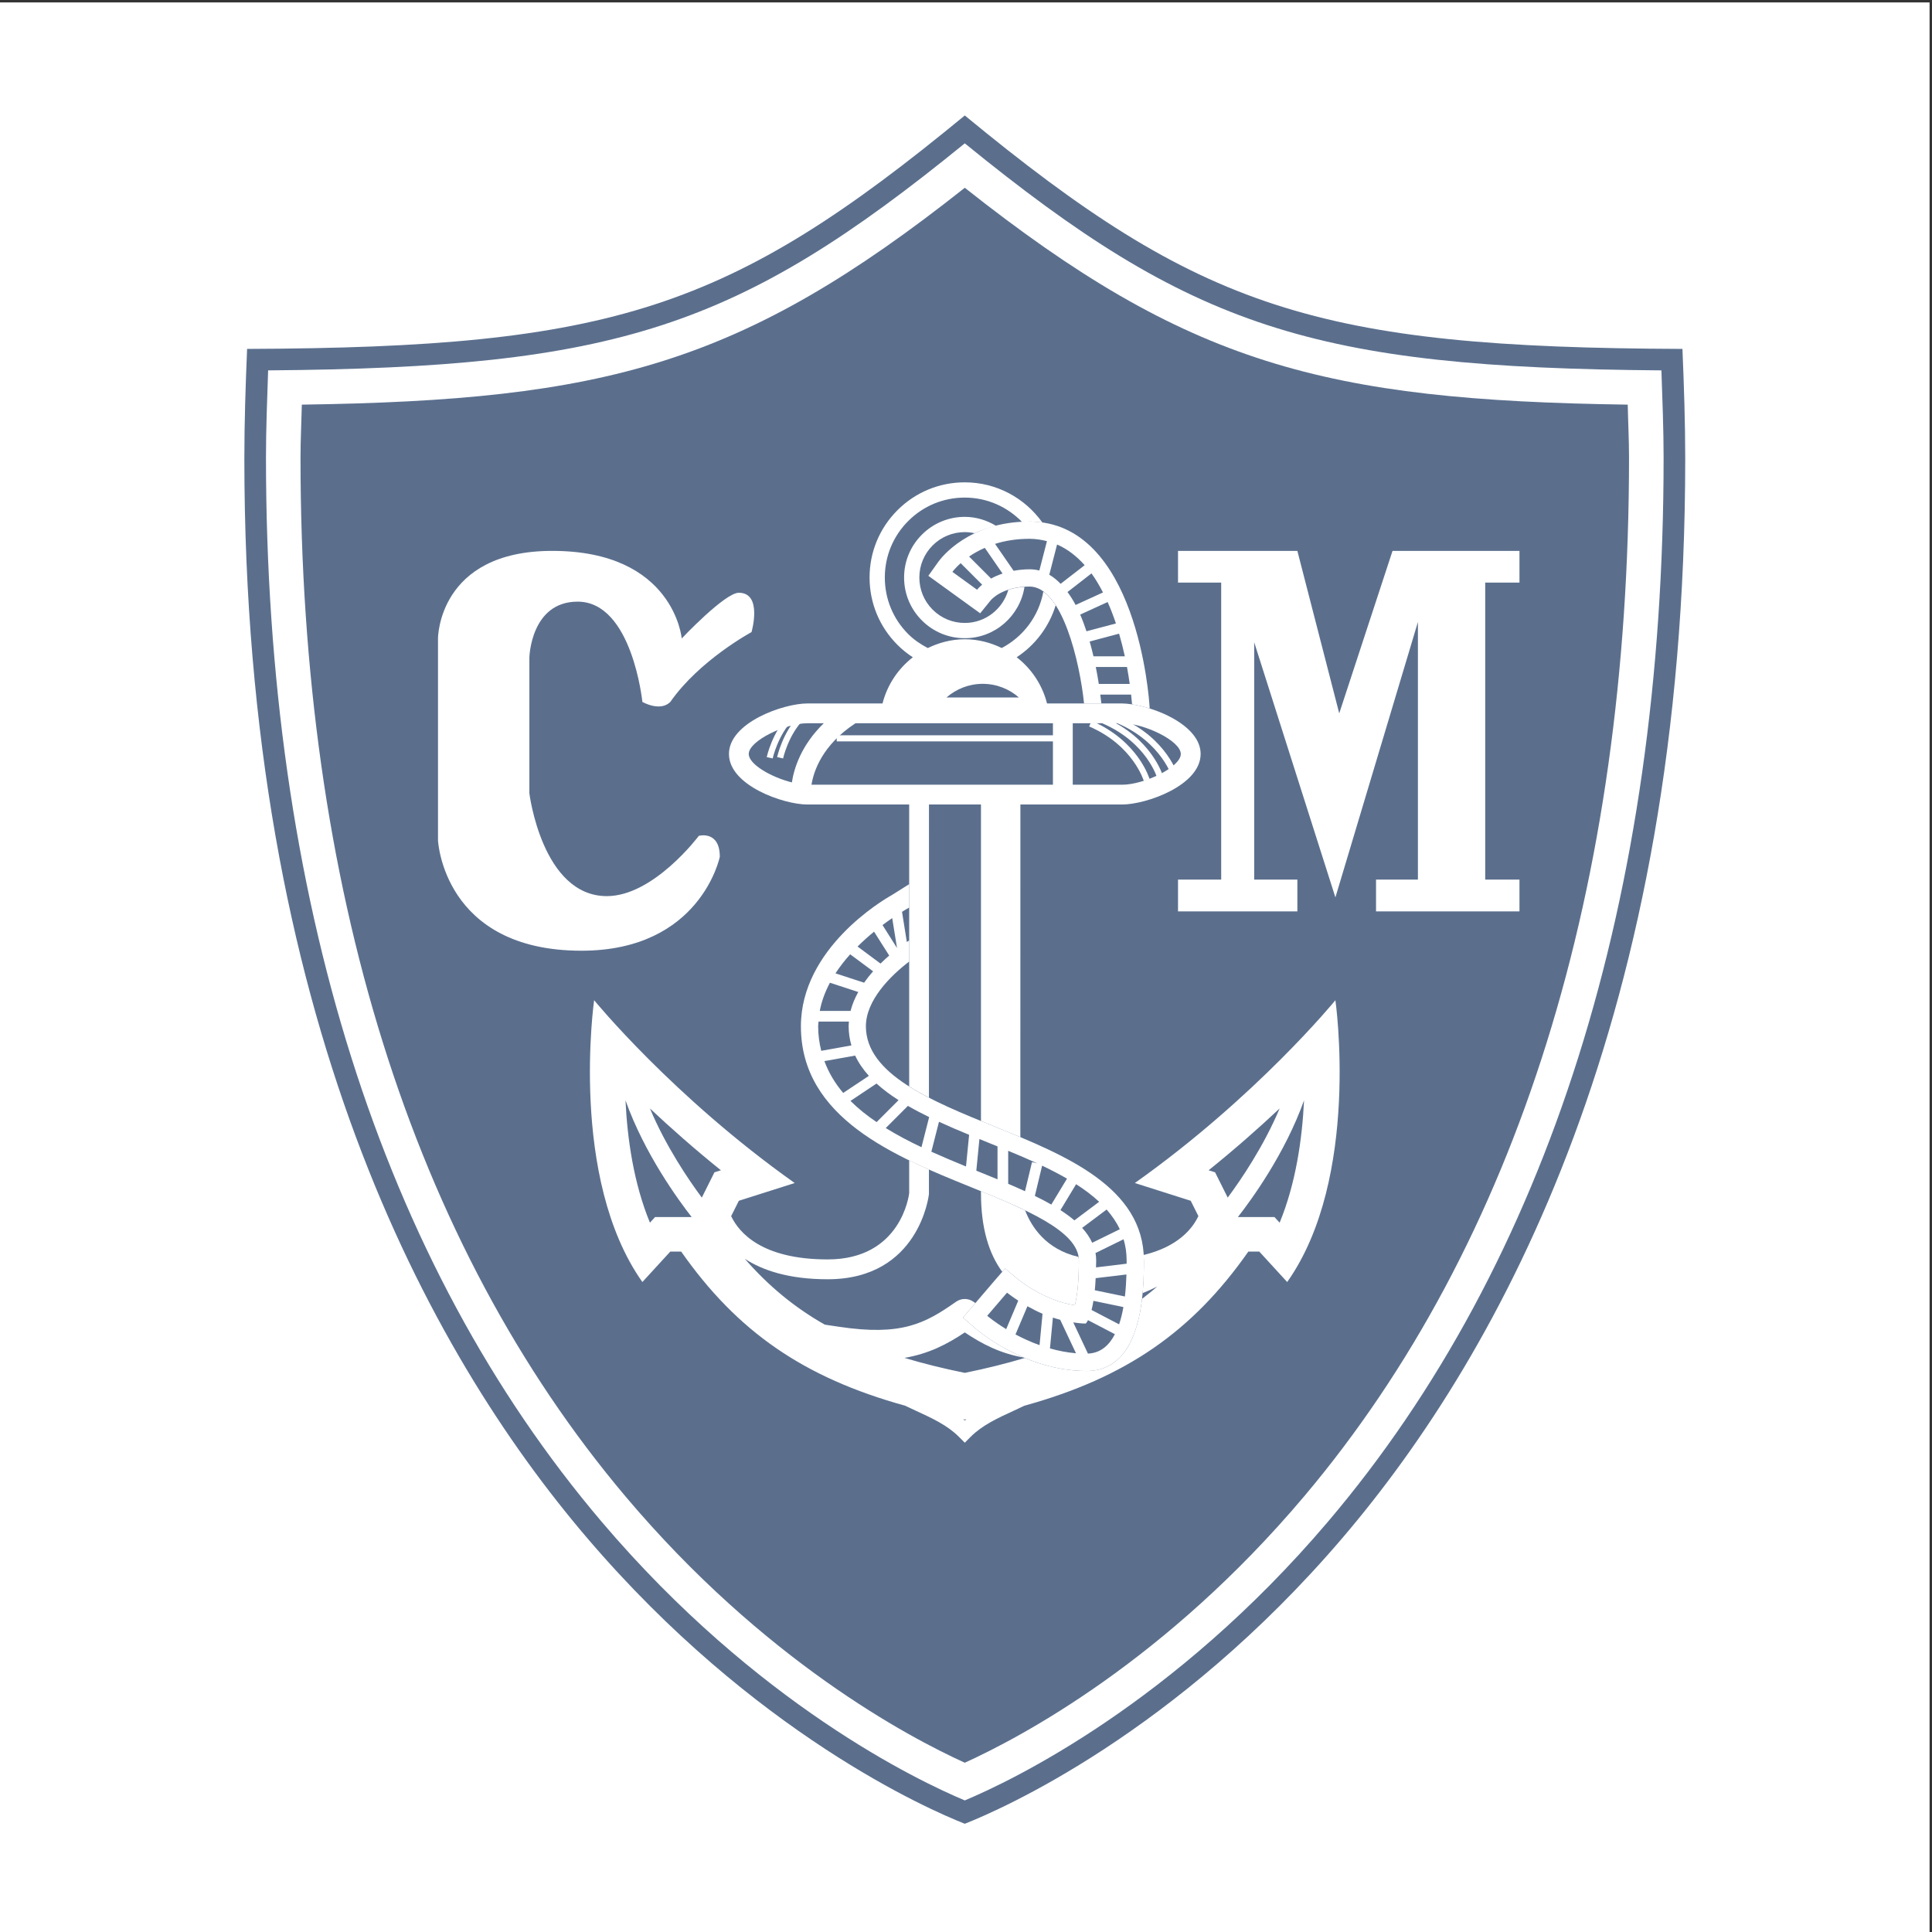
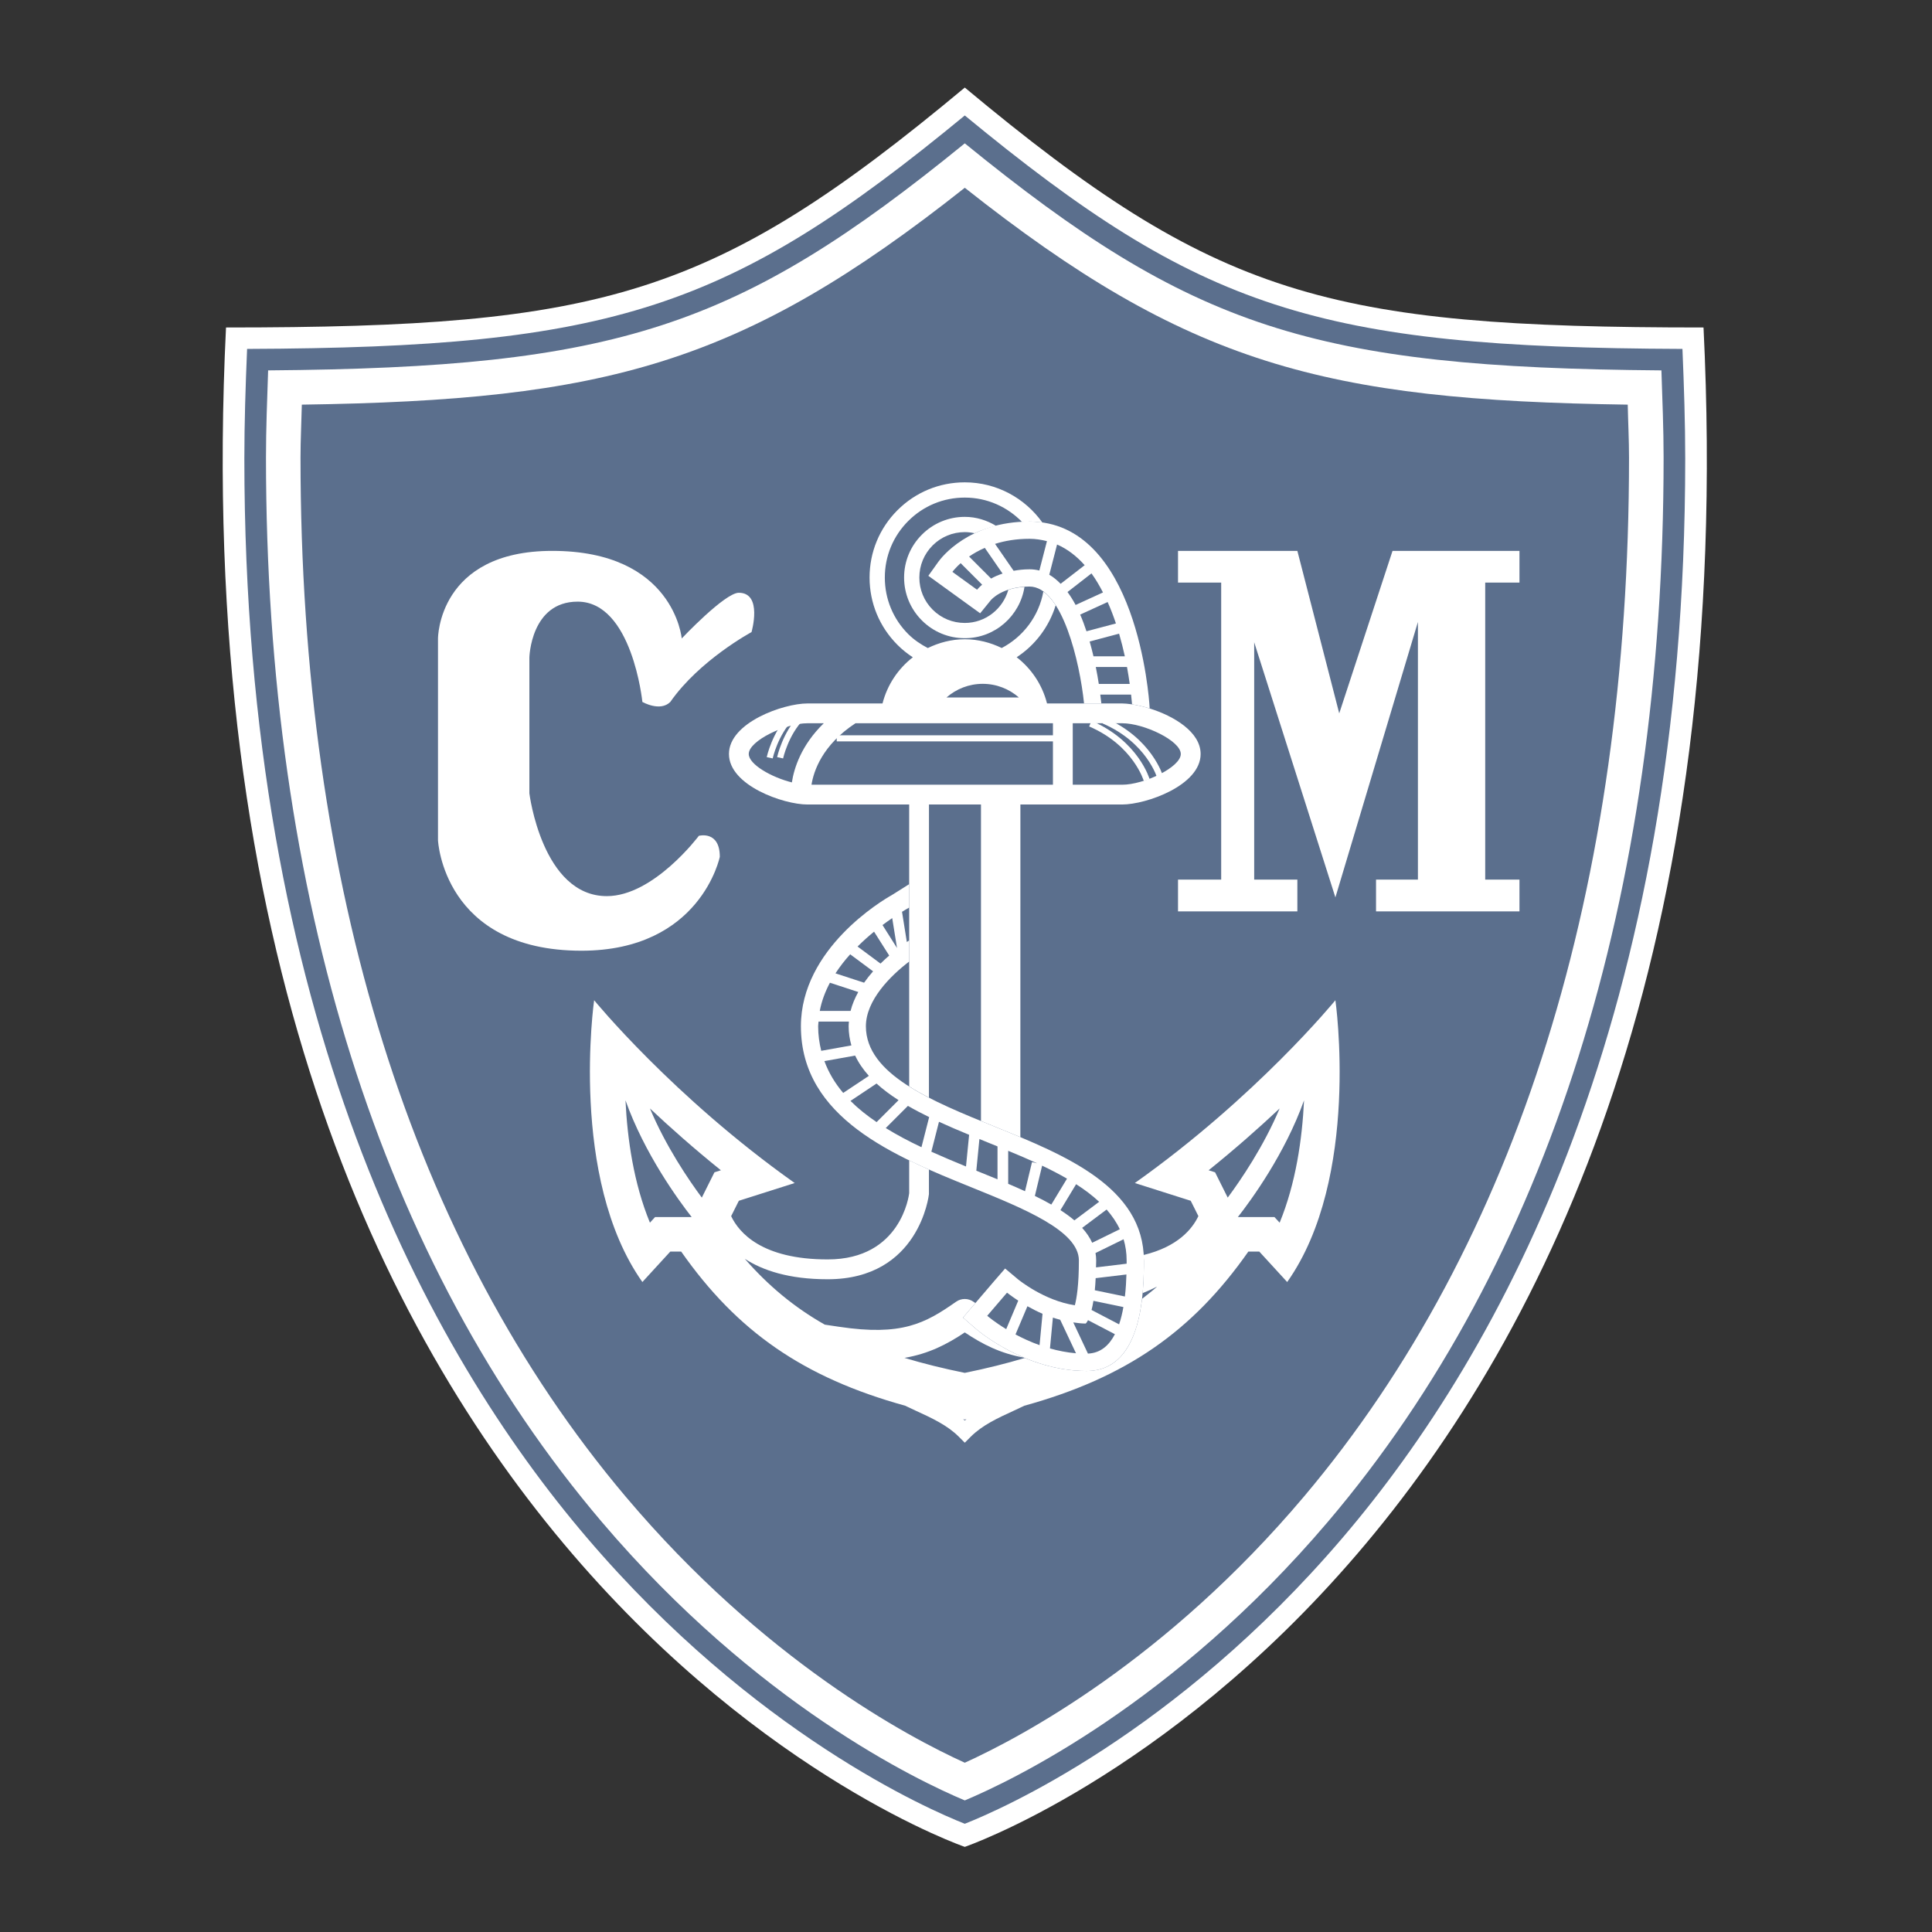
<svg xmlns="http://www.w3.org/2000/svg" width="193pt" height="193pt" viewBox="0 0 193 193" version="1.1">
  <rect x="0" y="0" width="193" height="193" fill="#333333" stroke="none" />
  <g id="surface1">
-     <path style=" stroke:none;fill-rule:evenodd;fill:rgb(100%,100%,100%);fill-opacity:1;" d="M 0 0.242 L 192.758 0.242 L 192.758 193 L 0 193 L 0 0.242 " />
    <path style=" stroke:none;fill-rule:nonzero;fill:rgb(100%,100%,100%);fill-opacity:1;" d="M 96.379 184.496 C 96.379 184.496 176.262 157.105 170.176 32.715 C 132.516 32.715 121.484 29.672 96.379 8.746 C 71.27 29.672 60.238 32.715 22.578 32.715 C 16.492 157.105 96.379 184.496 96.379 184.496 " />
    <path style=" stroke:none;fill-rule:nonzero;fill:rgb(35.699%,43.5%,55.299%);fill-opacity:1;" d="M 132.629 152.047 C 117.195 170.199 101.09 177.879 96.379 179.855 C 91.668 177.879 75.559 170.199 60.129 152.047 C 38.07 126.098 26.57 89.52 26.57 45.703 C 26.57 42.848 26.688 39.914 26.785 37 C 61.598 36.727 73.707 32.781 96.379 14.32 C 119.047 32.781 131.156 36.727 165.969 37 C 166.066 39.914 166.188 42.848 166.188 45.703 C 166.188 89.52 154.684 126.098 132.629 152.047 Z M 168.07 34.855 C 131.566 34.719 119.914 30.93 96.379 11.535 C 72.844 30.93 61.188 34.719 24.684 34.855 C 24.527 38.586 24.41 42.27 24.41 45.816 C 24.41 101.379 42.68 134.934 58.66 153.648 C 75.355 173.199 92.812 180.781 96.379 182.188 C 99.945 180.781 117.398 173.199 134.094 153.648 C 150.074 134.934 168.348 101.379 168.348 45.816 C 168.348 42.27 168.227 38.586 168.07 34.855 " />
    <path style=" stroke:none;fill-rule:nonzero;fill:rgb(35.699%,43.5%,55.299%);fill-opacity:1;" d="M 30.152 40.422 C 30.113 42.18 30.02 43.973 30.02 45.703 C 30.02 88.504 41.148 124.199 62.488 149.492 C 76.301 165.863 90.695 173.508 96.379 176.09 C 102.059 173.508 116.453 165.863 130.27 149.492 C 151.609 124.199 162.734 88.504 162.734 45.703 C 162.734 43.973 162.641 42.18 162.605 40.422 C 132.258 39.988 118.668 36.402 96.379 18.758 C 74.09 36.402 60.5 39.988 30.152 40.422 " />
    <path style=" stroke:none;fill-rule:nonzero;fill:rgb(100%,100%,100%);fill-opacity:1;" d="M 100.727 58.922 C 100.188 60.824 98.453 62.23 96.379 62.23 C 95.164 62.23 94.027 61.762 93.168 60.902 C 92.312 60.047 91.84 58.906 91.84 57.695 C 91.84 56.48 92.312 55.344 93.168 54.484 C 94.027 53.629 95.164 53.156 96.379 53.156 C 96.719 53.156 97.047 53.199 97.363 53.27 C 97.984 52.977 98.719 52.734 99.512 52.535 C 98.594 51.977 97.527 51.633 96.379 51.633 C 94.762 51.633 93.238 52.266 92.094 53.41 C 90.949 54.555 90.316 56.074 90.316 57.695 C 90.316 59.312 90.949 60.836 92.094 61.98 C 93.238 63.125 94.762 63.754 96.379 63.754 C 99.402 63.754 101.891 61.523 102.344 58.625 C 101.707 58.664 101.168 58.773 100.727 58.922 " />
    <path style=" stroke:none;fill-rule:nonzero;fill:rgb(100%,100%,100%);fill-opacity:1;" d="M 80.656 72.25 L 82.293 72.25 C 80.023 74.453 79.316 76.777 79.105 78.16 C 77.074 77.652 74.797 76.363 74.797 75.32 C 74.797 73.996 78.48 72.25 80.656 72.25 Z M 85.461 72.25 L 105.184 72.25 L 105.184 78.391 L 81.066 78.391 C 81.281 77.039 82.141 74.422 85.461 72.25 Z M 98.168 68.312 C 99.543 68.312 100.812 68.824 101.785 69.676 C 98.832 69.676 97.504 69.676 94.551 69.676 C 95.523 68.824 96.793 68.312 98.168 68.312 Z M 107.164 72.25 L 112.102 72.25 C 114.273 72.25 117.957 73.996 117.957 75.32 C 117.957 76.645 114.273 78.391 112.102 78.391 L 107.164 78.391 Z M 80.656 80.367 L 90.824 80.367 L 90.824 108.531 C 91.441 108.918 92.102 109.293 92.797 109.652 L 92.801 80.367 L 97.996 80.367 L 97.996 111.984 C 98.473 112.18 98.953 112.375 99.43 112.57 C 100.254 112.902 101.09 113.242 101.93 113.594 L 101.934 80.367 L 112.102 80.367 C 114.496 80.367 119.938 78.461 119.938 75.32 C 119.938 73.121 117.27 71.531 114.848 70.773 C 114.188 70.566 113.551 70.43 112.988 70.348 C 112.668 70.305 112.359 70.273 112.102 70.273 L 104.594 70.273 C 104.121 68.406 103.039 66.801 101.562 65.656 C 103.41 64.449 104.801 62.613 105.461 60.461 C 105.086 59.883 104.676 59.422 104.227 59.098 C 103.781 61.551 102.211 63.609 100.07 64.734 C 98.949 64.191 97.707 63.859 96.379 63.859 C 95.047 63.859 93.805 64.195 92.684 64.738 C 91.977 64.367 91.309 63.922 90.73 63.344 C 89.219 61.836 88.391 59.828 88.391 57.695 C 88.391 55.562 89.219 53.555 90.73 52.047 C 92.238 50.535 94.242 49.707 96.379 49.707 C 98.629 49.707 100.66 50.652 102.113 52.156 C 102.363 52.141 102.582 52.102 102.844 52.102 C 103.289 52.102 103.715 52.141 104.129 52.199 C 102.402 49.773 99.574 48.184 96.379 48.184 C 93.836 48.184 91.449 49.172 89.652 50.969 C 87.855 52.766 86.867 55.152 86.867 57.695 C 86.867 60.234 87.855 62.621 89.652 64.418 C 90.125 64.895 90.641 65.305 91.188 65.66 C 89.715 66.805 88.637 68.41 88.16 70.273 L 80.656 70.273 C 78.262 70.273 72.82 72.18 72.82 75.32 C 72.82 78.461 78.262 80.367 80.656 80.367 " />
-     <path style=" stroke:none;fill-rule:nonzero;fill:rgb(100%,100%,100%);fill-opacity:1;" d="M 100.406 126.719 L 101.711 127.812 C 101.742 127.836 104.305 129.934 107.375 130.391 C 107.555 129.684 107.777 128.387 107.777 125.914 C 107.777 125.793 107.754 125.676 107.734 125.559 C 104.488 124.809 103.039 122.555 102.406 120.914 C 101.039 120.254 99.527 119.617 97.996 118.996 L 97.996 119.195 C 97.996 122.75 98.816 125.277 100.121 127.047 L 100.406 126.719 " />
    <path style=" stroke:none;fill-rule:nonzero;fill:rgb(100%,100%,100%);fill-opacity:1;" d="M 127.832 122.141 C 127.57 121.859 127.312 121.578 127.312 121.578 C 127.312 121.578 124.773 121.578 123.66 121.578 C 124.973 119.906 128.371 115.258 130.27 109.918 C 130.086 113.785 129.449 118.211 127.832 122.141 Z M 121.383 117.109 C 121.383 117.109 121.059 117.004 120.738 116.906 C 123.41 114.754 125.781 112.656 127.832 110.73 C 126.234 114.527 123.957 117.871 122.645 119.637 C 122.004 118.355 121.383 117.109 121.383 117.109 Z M 96.379 141.902 C 96.324 141.855 96.266 141.82 96.211 141.773 L 96.379 141.809 L 96.547 141.773 C 96.492 141.82 96.43 141.855 96.379 141.902 Z M 71.371 117.109 C 71.371 117.109 70.75 118.355 70.109 119.637 C 68.797 117.871 66.52 114.527 64.926 110.73 C 66.973 112.656 69.344 114.754 72.016 116.906 C 71.695 117.004 71.371 117.109 71.371 117.109 Z M 65.441 121.578 C 65.441 121.578 65.184 121.859 64.926 122.141 C 63.305 118.211 62.668 113.785 62.484 109.918 C 64.383 115.258 67.785 119.906 69.094 121.578 C 67.98 121.578 65.441 121.578 65.441 121.578 Z M 133.402 99.918 C 133.402 99.918 125.539 109.555 113.367 118.18 L 118.949 119.953 L 119.715 121.484 C 119.129 122.723 117.695 124.539 114.234 125.371 C 114.242 125.551 114.27 125.727 114.27 125.914 C 114.27 126.668 114.266 127.863 114.145 129.18 C 114.648 128.977 115.137 128.758 115.594 128.523 C 115.113 128.961 114.594 129.348 114.086 129.75 C 113.695 133.082 112.457 136.957 108.551 136.957 C 106.234 136.957 104.117 136.383 102.371 135.656 C 100.52 136.211 98.539 136.707 96.379 137.145 C 94.207 136.703 92.211 136.207 90.355 135.648 C 92.781 135.23 94.582 134.305 96.379 133.105 C 98.145 134.285 99.926 135.203 102.297 135.621 C 99.461 134.43 97.613 132.852 97.492 132.746 L 96.199 131.621 L 97.438 130.172 C 97.375 130.129 97.316 130.086 97.25 130.043 C 96.727 129.672 96.027 129.672 95.504 130.043 C 92.398 132.223 90.062 133.477 83.812 132.539 L 82.395 132.328 C 79.344 130.598 76.754 128.445 74.402 125.75 C 76.188 126.906 78.801 127.793 82.684 127.793 C 91.84 127.793 92.789 119.375 92.797 119.293 L 92.797 116.832 C 92.137 116.539 91.477 116.234 90.824 115.914 L 90.824 119.195 C 90.801 119.367 90.027 125.812 82.684 125.812 C 76.102 125.812 73.824 123.137 73.039 121.488 L 73.809 119.953 L 79.387 118.18 C 67.215 109.555 59.352 99.918 59.352 99.918 C 59.352 99.918 56.816 117.672 64.172 128.07 L 66.961 125.027 L 68.047 125.027 C 73.637 133.004 80.254 137.613 90.422 140.426 C 90.777 140.594 91.133 140.762 91.477 140.922 C 93.094 141.664 94.625 142.367 95.785 143.527 L 96.379 144.121 L 96.969 143.527 C 98.133 142.367 99.66 141.664 101.277 140.922 C 101.621 140.762 101.977 140.594 102.332 140.426 C 112.504 137.613 119.117 133.004 124.707 125.027 L 125.797 125.027 L 128.586 128.07 C 135.941 117.672 133.402 99.918 133.402 99.918 " />
    <path style=" stroke:none;fill-rule:nonzero;fill:rgb(100%,100%,100%);fill-opacity:1;" d="M 108.68 135.219 L 107.215 132.105 C 107.621 132.164 108.031 132.215 108.449 132.219 C 108.516 132.176 108.598 132.055 108.691 131.879 L 111.375 133.281 C 110.805 134.387 109.953 135.168 108.68 135.219 Z M 100.598 129.133 C 100.609 129.141 101.039 129.484 101.719 129.93 L 100.516 132.777 C 99.383 132.086 98.691 131.504 98.621 131.441 Z M 103.848 134.375 C 102.953 134.055 102.145 133.68 101.445 133.305 L 102.637 130.488 C 103.09 130.742 103.586 131 104.145 131.242 Z M 105.18 131.625 C 105.418 131.707 105.66 131.773 105.91 131.84 L 107.488 135.188 C 106.574 135.109 105.703 134.934 104.887 134.703 Z M 97.531 116.945 L 97.84 113.785 C 98.152 113.914 98.465 114.039 98.777 114.168 C 99.066 114.285 99.359 114.402 99.648 114.523 L 99.648 117.809 C 98.988 117.535 98.312 117.262 97.633 116.988 C 97.598 116.973 97.566 116.961 97.531 116.945 Z M 82.355 106 L 85.426 105.449 C 85.766 106.172 86.23 106.844 86.797 107.473 L 84.234 109.18 C 83.426 108.23 82.785 107.172 82.355 106 Z M 84.93 95.332 L 87.219 97.031 C 86.902 97.387 86.602 97.766 86.32 98.168 L 83.461 97.234 C 83.902 96.555 84.398 95.922 84.93 95.332 Z M 89.609 94.703 L 88.16 92.41 C 88.504 92.152 88.832 91.918 89.129 91.715 Z M 85.668 94.555 C 86.219 94.008 86.773 93.512 87.316 93.07 L 88.828 95.457 C 88.543 95.703 88.25 95.973 87.961 96.258 Z M 84.969 100.988 L 81.891 100.988 C 82.078 99.992 82.438 99.055 82.906 98.172 L 85.738 99.098 C 85.406 99.695 85.137 100.324 84.969 100.988 Z M 81.73 102.52 C 81.73 102.359 81.758 102.207 81.77 102.051 L 84.805 102.051 C 84.793 102.207 84.777 102.359 84.777 102.52 C 84.777 103.195 84.879 103.828 85.051 104.434 L 82.039 104.973 C 81.848 104.203 81.73 103.395 81.73 102.52 Z M 89.762 109.902 L 87.57 112.094 C 86.613 111.449 85.73 110.746 84.961 109.977 L 87.562 108.242 C 88.211 108.832 88.953 109.383 89.762 109.902 Z M 92.051 114.602 C 90.805 114.016 89.605 113.379 88.484 112.688 L 90.699 110.473 C 91.371 110.863 92.082 111.234 92.82 111.594 Z M 93.801 112.062 C 94.777 112.512 95.789 112.941 96.812 113.363 L 96.5 116.527 C 95.344 116.055 94.184 115.566 93.039 115.051 Z M 109.367 128.891 C 109.402 128.527 109.434 128.121 109.453 127.684 L 112.527 127.316 C 112.508 127.977 112.465 128.73 112.375 129.516 Z M 109.23 129.949 L 112.223 130.57 C 112.121 131.164 111.98 131.75 111.793 132.297 L 109.043 130.863 C 109.109 130.602 109.172 130.305 109.23 129.949 Z M 112.547 125.914 C 112.547 126.012 112.547 126.129 112.547 126.238 L 109.488 126.609 C 109.492 126.375 109.504 126.164 109.504 125.914 C 109.504 125.66 109.48 125.414 109.438 125.172 L 112.242 123.797 C 112.438 124.457 112.547 125.16 112.547 125.914 Z M 110.547 120.828 C 111.082 121.438 111.531 122.086 111.863 122.797 L 109.105 124.148 C 108.867 123.625 108.531 123.129 108.102 122.66 Z M 107.5 118.297 C 108.352 118.84 109.125 119.422 109.801 120.055 L 107.328 121.91 C 106.91 121.555 106.441 121.215 105.934 120.887 Z M 104.105 116.445 C 104.973 116.859 105.805 117.289 106.59 117.742 L 105.023 120.332 C 104.508 120.035 103.953 119.75 103.379 119.469 Z M 102.395 119 C 101.852 118.75 101.289 118.504 100.715 118.258 L 100.715 114.961 C 101.691 115.363 102.66 115.777 103.602 116.207 L 103.094 116.09 Z M 99.43 112.57 C 93.07 109.992 86.5 107.328 86.5 102.52 C 86.5 99.926 88.953 97.477 90.824 96.055 L 90.824 93.945 C 90.754 93.992 90.672 94.051 90.59 94.105 L 90.109 91.086 C 90.5 90.844 90.773 90.691 90.824 90.664 L 90.824 88.324 L 89.078 89.422 C 88.148 89.941 80.008 94.762 80.008 102.52 C 80.008 111.707 89.422 115.52 96.988 118.586 C 102.293 120.734 107.777 122.957 107.777 125.914 C 107.777 128.387 107.555 129.684 107.375 130.391 C 104.305 129.934 101.742 127.836 101.711 127.812 L 100.406 126.719 L 99.289 128.008 L 96.199 131.621 L 97.492 132.746 C 97.688 132.918 102.418 136.957 108.551 136.957 C 114.27 136.957 114.27 128.645 114.27 125.914 C 114.27 118.586 106.387 115.391 99.43 112.57 " />
    <path style=" stroke:none;fill-rule:nonzero;fill:rgb(100%,100%,100%);fill-opacity:1;" d="M 109.766 68.32 C 109.688 67.805 109.586 67.234 109.465 66.629 L 112.582 66.629 C 112.695 67.246 112.785 67.809 112.855 68.32 Z M 101.258 57.02 L 99.402 54.332 C 100.367 54.027 101.512 53.824 102.844 53.824 C 103.465 53.824 104.035 53.922 104.586 54.059 L 103.828 56.992 C 103.516 56.914 103.188 56.871 102.844 56.871 C 102.254 56.871 101.738 56.934 101.258 57.02 Z M 97.602 58.91 L 95.141 57.129 C 95.168 57.086 95.457 56.719 95.965 56.258 L 98.113 58.406 C 97.801 58.676 97.621 58.887 97.602 58.91 Z M 98.379 54.73 L 100.152 57.297 C 99.711 57.445 99.328 57.613 99.008 57.797 L 96.809 55.598 C 97.242 55.297 97.762 55 98.379 54.73 Z M 108.355 56.461 L 105.953 58.32 C 105.605 57.961 105.23 57.648 104.82 57.414 L 105.598 54.395 C 106.66 54.855 107.566 55.578 108.355 56.461 Z M 107.449 60.434 C 107.203 59.965 106.93 59.539 106.641 59.141 L 109.035 57.281 C 109.465 57.871 109.84 58.516 110.184 59.184 Z M 110.648 60.141 C 110.965 60.844 111.234 61.562 111.477 62.281 L 108.535 63.062 C 108.348 62.496 108.141 61.934 107.906 61.395 Z M 108.852 64.082 L 111.793 63.301 C 112.016 64.074 112.211 64.84 112.367 65.562 L 109.234 65.562 C 109.121 65.074 108.992 64.582 108.852 64.082 Z M 112.984 70.348 C 113.551 70.426 114.188 70.566 114.848 70.773 L 114.836 70.559 C 114.789 69.805 113.594 52.102 102.844 52.102 C 96.781 52.102 94.031 55.711 93.734 56.125 L 92.738 57.52 L 97.914 61.266 L 98.965 59.973 C 99.012 59.914 100.117 58.594 102.844 58.594 C 106.113 58.594 107.871 66.164 108.293 70.273 L 110.023 70.273 C 109.996 70.043 109.961 69.73 109.914 69.387 L 112.992 69.387 C 113.039 69.789 113.074 70.141 113.09 70.355 C 113.051 70.352 113.023 70.355 112.984 70.348 " />
    <path style=" stroke:none;fill-rule:nonzero;fill:rgb(100%,100%,100%);fill-opacity:1;" d="M 73.805 59.215 C 72.41 59.215 68.102 63.781 68.102 63.781 C 68.102 63.781 67.34 55.031 55.168 55.031 C 43.754 55.031 43.754 63.781 43.754 63.781 L 43.754 83.941 C 43.754 83.941 44.262 94.973 58.086 94.973 C 70.004 94.973 71.906 85.59 71.906 85.59 C 71.906 82.93 69.812 83.496 69.812 83.496 C 69.812 83.496 65.312 89.52 60.621 89.52 C 54.152 89.52 52.883 79.25 52.883 79.25 L 52.883 65.684 C 52.883 65.684 53.012 60.102 57.703 60.102 C 63.156 60.102 64.172 70.121 64.172 70.121 C 64.172 70.121 65.945 71.137 66.961 70.121 C 69.875 65.938 75.074 63.145 75.074 63.145 C 75.074 63.145 76.215 59.215 73.805 59.215 " />
    <path style=" stroke:none;fill-rule:nonzero;fill:rgb(100%,100%,100%);fill-opacity:1;" d="M 117.68 91.043 L 129.602 91.043 L 129.602 87.871 L 125.289 87.871 L 125.289 64.16 L 133.402 89.648 L 141.645 62.133 L 141.645 87.871 L 137.461 87.871 L 137.461 91.043 L 151.789 91.043 L 151.789 87.871 L 148.367 87.871 L 148.367 58.199 L 151.789 58.199 L 151.789 55.031 L 139.109 55.031 L 133.785 71.262 L 129.602 55.031 L 117.68 55.031 L 117.68 58.199 L 121.992 58.199 L 121.992 87.871 L 117.68 87.871 L 117.68 91.043 " />
    <path style="fill:none;stroke-width:6.087;stroke-linecap:butt;stroke-linejoin:miter;stroke:rgb(100%,100%,100%);stroke-opacity:1;stroke-miterlimit:2.613;" d="M 835.859 1192.422 L 1060.781 1192.422 " transform="matrix(0.1,0,0,-0.1,0,193)" />
    <path style="fill:none;stroke-width:6.087;stroke-linecap:butt;stroke-linejoin:miter;stroke:rgb(100%,100%,100%);stroke-opacity:1;stroke-miterlimit:2.613;" d="M 800.664 1213.398 C 784.688 1197.422 779.297 1173.008 779.297 1173.008 " transform="matrix(0.1,0,0,-0.1,0,193)" />
    <path style="fill:none;stroke-width:6.087;stroke-linecap:butt;stroke-linejoin:miter;stroke:rgb(100%,100%,100%);stroke-opacity:1;stroke-miterlimit:2.613;" d="M 790.273 1213.398 C 774.258 1197.422 768.906 1173.008 768.906 1173.008 " transform="matrix(0.1,0,0,-0.1,0,193)" />
-     <path style="fill:none;stroke-width:6.087;stroke-linecap:butt;stroke-linejoin:miter;stroke:rgb(100%,100%,100%);stroke-opacity:1;stroke-miterlimit:2.613;" d="M 1117.812 1210.117 C 1163.477 1190.469 1174.141 1153.789 1174.141 1153.789 " transform="matrix(0.1,0,0,-0.1,0,193)" />
    <path style="fill:none;stroke-width:6.087;stroke-linecap:butt;stroke-linejoin:miter;stroke:rgb(100%,100%,100%);stroke-opacity:1;stroke-miterlimit:2.613;" d="M 1102.617 1210.117 C 1148.242 1190.469 1158.906 1153.789 1158.906 1153.789 " transform="matrix(0.1,0,0,-0.1,0,193)" />
    <path style="fill:none;stroke-width:6.087;stroke-linecap:butt;stroke-linejoin:miter;stroke:rgb(100%,100%,100%);stroke-opacity:1;stroke-miterlimit:2.613;" d="M 1089.219 1207.109 C 1134.844 1187.461 1145.508 1150.781 1145.508 1150.781 " transform="matrix(0.1,0,0,-0.1,0,193)" />
  </g>
</svg>